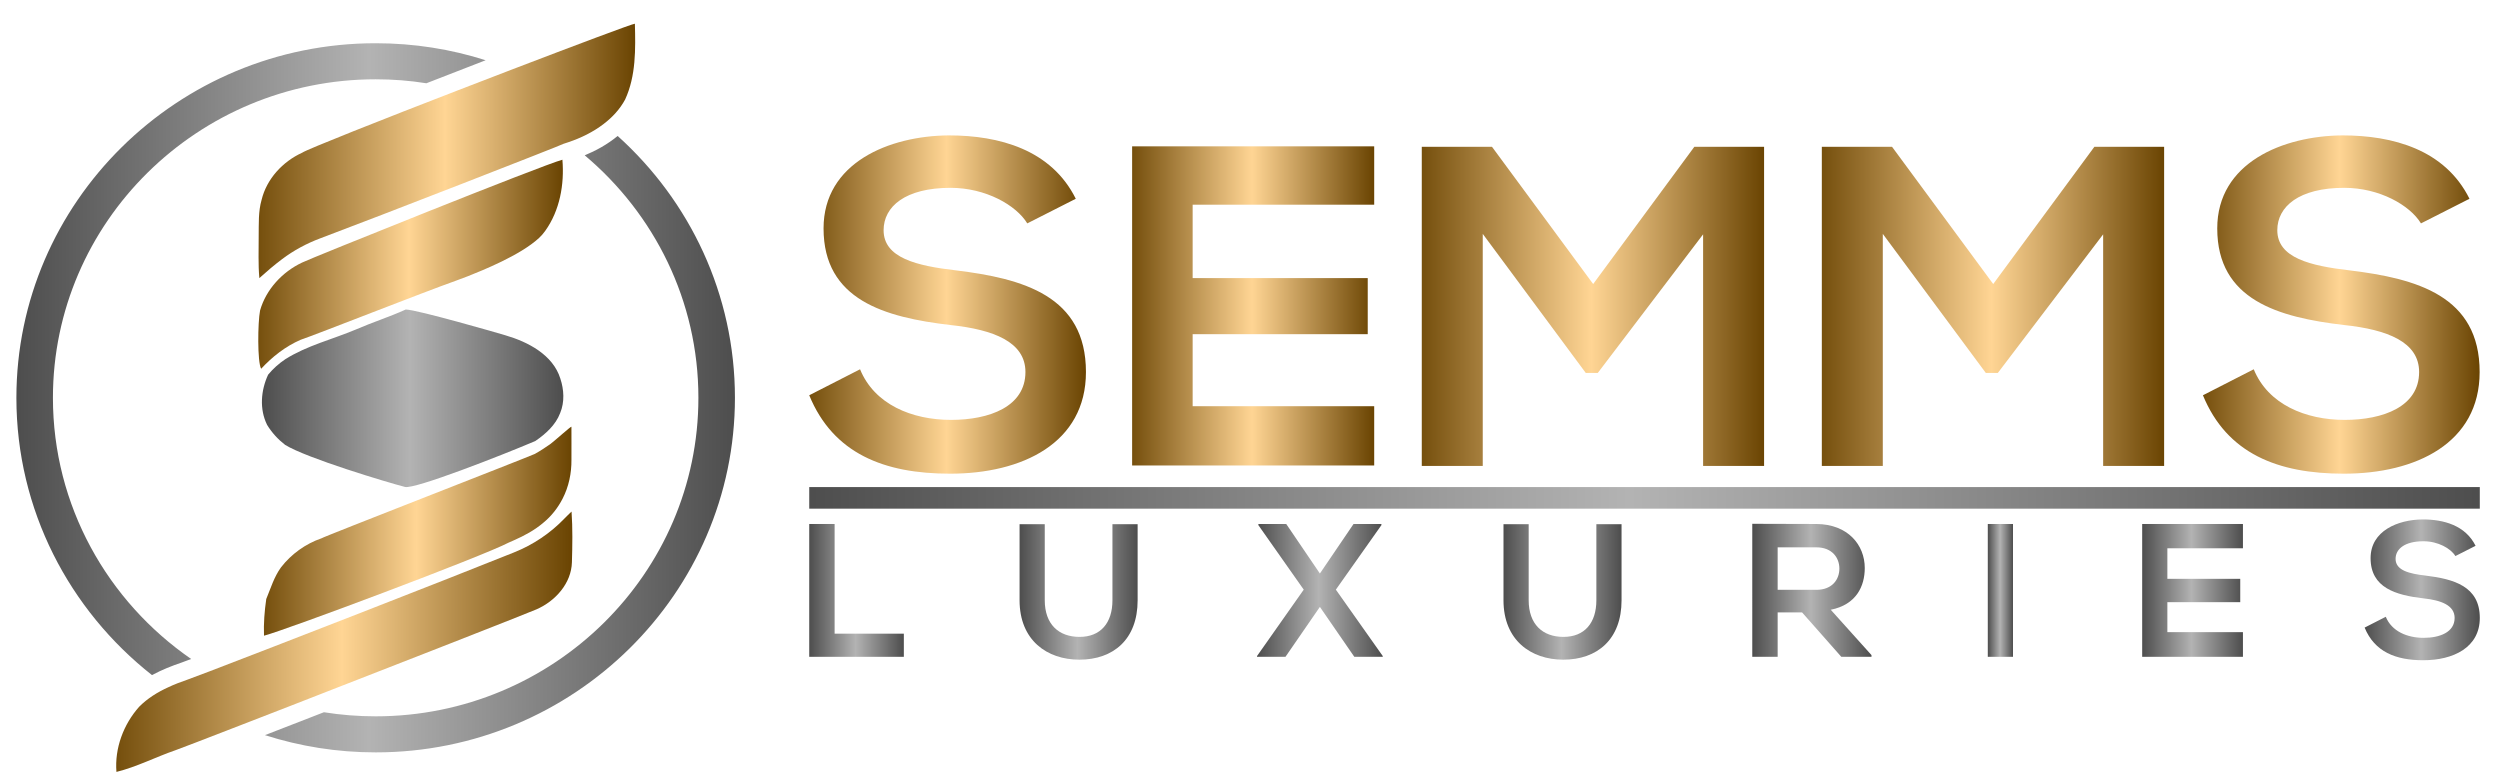
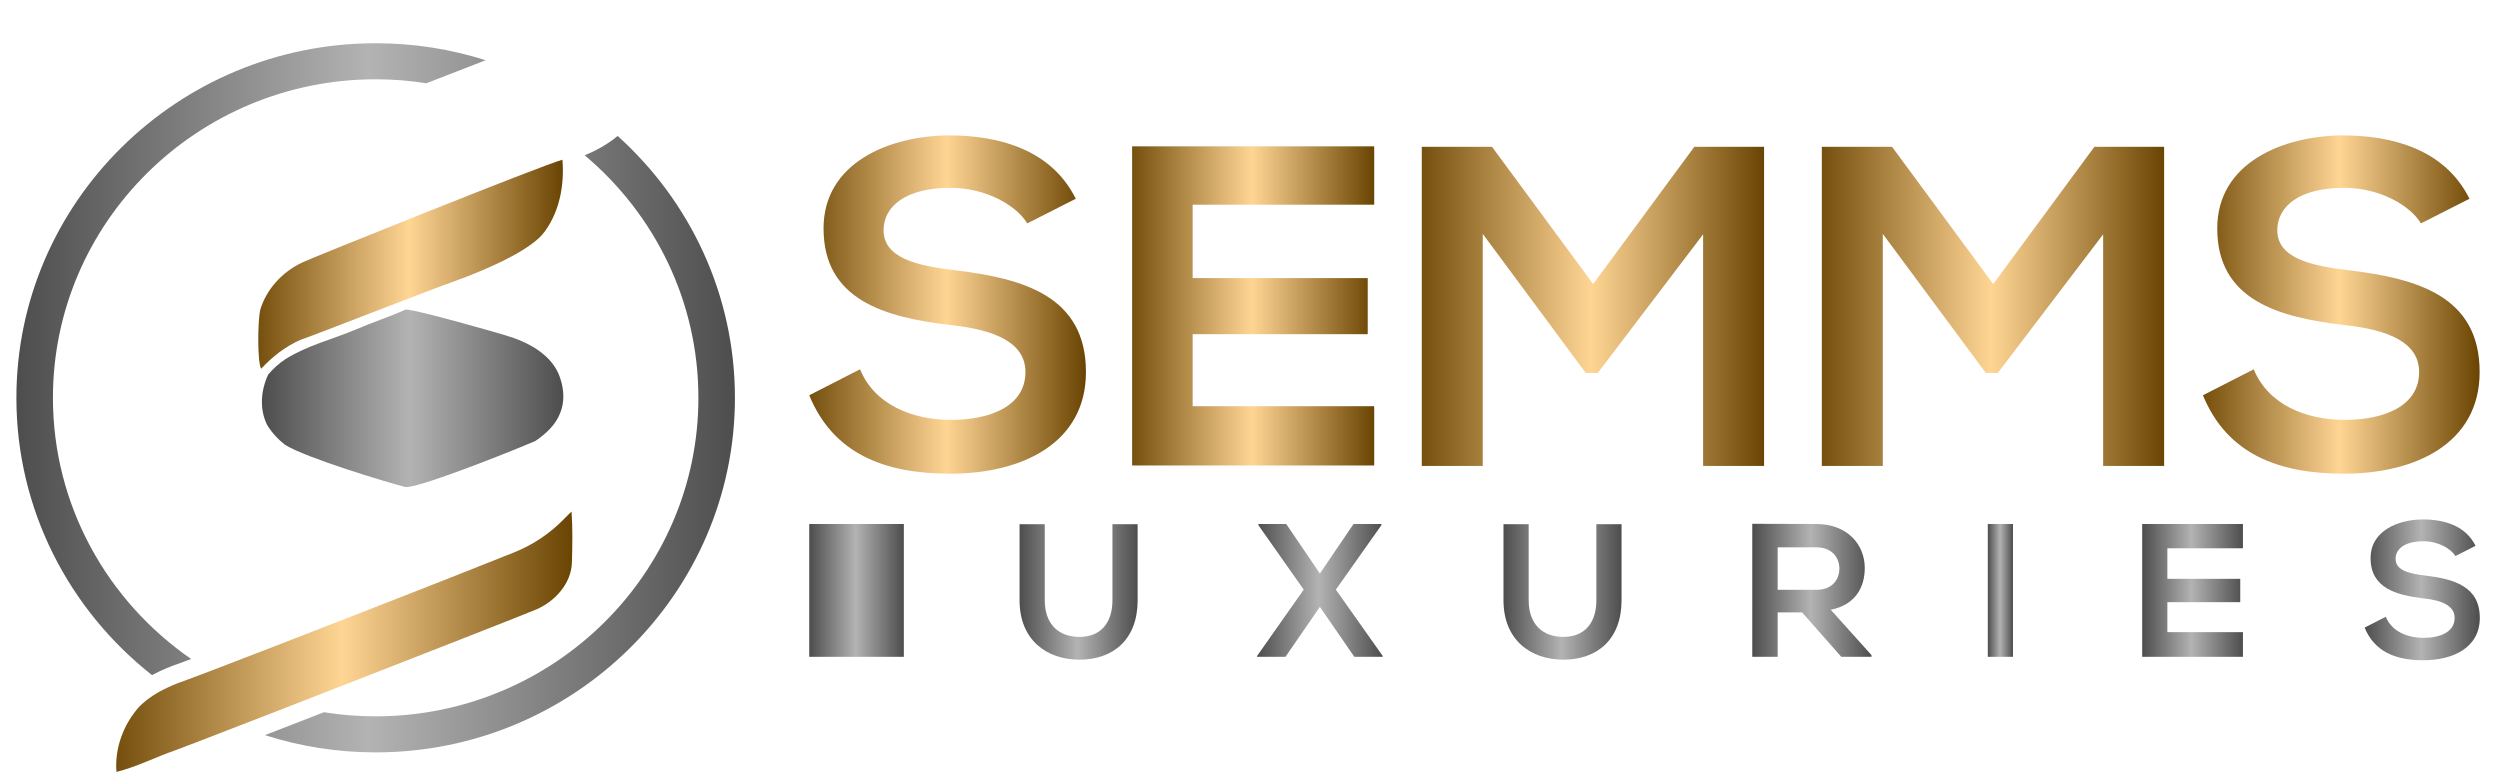
<svg xmlns="http://www.w3.org/2000/svg" xmlns:ns1="http://sodipodi.sourceforge.net/DTD/sodipodi-0.dtd" xmlns:ns2="http://www.inkscape.org/namespaces/inkscape" xmlns:xlink="http://www.w3.org/1999/xlink" version="1.1" id="svg1141" width="240" height="75" viewBox="0 0 240 75" ns1:docname="semmsluxuries.svg" ns2:version="1.1 (c4e8f9e, 2021-05-24)">
  <ns1:namedview id="namedview829" pagecolor="#505050" bordercolor="#eeeeee" borderopacity="1" ns2:pageshadow="0" ns2:pageopacity="0" ns2:pagecheckerboard="0" showgrid="false" height="135px" ns2:zoom="2.9045061" ns2:cx="160.61251" ns2:cy="47.340235" ns2:window-width="1280" ns2:window-height="701" ns2:window-x="0" ns2:window-y="23" ns2:window-maximized="1" ns2:current-layer="svg1141" />
  <defs id="defs1145">
    <linearGradient xlink:href="#linearGradient865" id="linearGradient2312" gradientUnits="userSpaceOnUse" gradientTransform="matrix(950.643,0,0,-950.643,1406.882,1747.377)" x1="0" y1="0" x2="1" y2="0" spreadMethod="pad" />
    <linearGradient x1="0" y1="0" x2="1" y2="0" gradientUnits="userSpaceOnUse" gradientTransform="matrix(950.643,0,0,-950.643,1406.882,1747.377)" spreadMethod="pad" id="linearGradient865">
      <stop style="stop-opacity:1;stop-color:#754f0d" offset="0" id="stop857" />
      <stop style="stop-opacity:1;stop-color:#ffd594" offset="0.495" id="stop859" />
      <stop style="stop-opacity:1;stop-color:#6a4402" offset="1" id="stop861" />
      <stop style="stop-opacity:1;stop-color:#6a4402" offset="1" id="stop863" />
    </linearGradient>
    <linearGradient xlink:href="#linearGradient889" id="linearGradient2314" gradientUnits="userSpaceOnUse" gradientTransform="matrix(819.441,0,0,-819.441,1606.712,1708.817)" x1="0" y1="0" x2="1" y2="0" spreadMethod="pad" />
    <linearGradient x1="0" y1="0" x2="1" y2="0" gradientUnits="userSpaceOnUse" gradientTransform="matrix(819.441,0,0,-819.441,1606.712,1708.817)" spreadMethod="pad" id="linearGradient889">
      <stop style="stop-opacity:1;stop-color:#4d4d4d" offset="0" id="stop881" />
      <stop style="stop-opacity:1;stop-color:#b3b3b3" offset="0.491" id="stop883" />
      <stop style="stop-opacity:1;stop-color:#4d4d4d" offset="1" id="stop885" />
      <stop style="stop-opacity:1;stop-color:#4d4d4d" offset="1" id="stop887" />
    </linearGradient>
    <linearGradient xlink:href="#linearGradient913" id="linearGradient2316" gradientUnits="userSpaceOnUse" gradientTransform="matrix(997.106,0,0,-997.106,1561.768,936.644)" x1="0" y1="0" x2="1" y2="0" spreadMethod="pad" />
    <linearGradient x1="0" y1="0" x2="1" y2="0" gradientUnits="userSpaceOnUse" gradientTransform="matrix(997.106,0,0,-997.106,1561.768,936.644)" spreadMethod="pad" id="linearGradient913">
      <stop style="stop-opacity:1;stop-color:#754f0d" offset="0" id="stop905" />
      <stop style="stop-opacity:1;stop-color:#ffd594" offset="0.495" id="stop907" />
      <stop style="stop-opacity:1;stop-color:#6a4402" offset="1" id="stop909" />
      <stop style="stop-opacity:1;stop-color:#6a4402" offset="1" id="stop911" />
    </linearGradient>
    <linearGradient xlink:href="#linearGradient937" id="linearGradient2318" gradientUnits="userSpaceOnUse" gradientTransform="matrix(790.029,0,0,-790.029,1790.669,974.927)" x1="0" y1="0" x2="1" y2="0" spreadMethod="pad" />
    <linearGradient x1="0" y1="0" x2="1" y2="0" gradientUnits="userSpaceOnUse" gradientTransform="matrix(790.029,0,0,-790.029,1790.669,974.927)" spreadMethod="pad" id="linearGradient937">
      <stop style="stop-opacity:1;stop-color:#4d4d4d" offset="0" id="stop929" />
      <stop style="stop-opacity:1;stop-color:#b3b3b3" offset="0.491" id="stop931" />
      <stop style="stop-opacity:1;stop-color:#4d4d4d" offset="1" id="stop933" />
      <stop style="stop-opacity:1;stop-color:#4d4d4d" offset="1" id="stop935" />
    </linearGradient>
    <linearGradient xlink:href="#linearGradient961" id="linearGradient2320" gradientUnits="userSpaceOnUse" gradientTransform="matrix(353.291,0,0,-353.291,1040.486,1421.863)" x1="0" y1="0" x2="1" y2="0" spreadMethod="pad" />
    <linearGradient x1="0" y1="0" x2="1" y2="0" gradientUnits="userSpaceOnUse" gradientTransform="matrix(353.291,0,0,-353.291,1040.486,1421.863)" spreadMethod="pad" id="linearGradient961">
      <stop style="stop-opacity:1;stop-color:#754f0d" offset="0" id="stop953" />
      <stop style="stop-opacity:1;stop-color:#ffd594" offset="0.495" id="stop955" />
      <stop style="stop-opacity:1;stop-color:#6a4402" offset="1" id="stop957" />
      <stop style="stop-opacity:1;stop-color:#6a4402" offset="1" id="stop959" />
    </linearGradient>
    <linearGradient xlink:href="#linearGradient985" id="linearGradient2322" gradientUnits="userSpaceOnUse" gradientTransform="matrix(316.156,0,0,-316.156,1422.486,1421.616)" x1="0" y1="0" x2="1" y2="0" spreadMethod="pad" />
    <linearGradient x1="0" y1="0" x2="1" y2="0" gradientUnits="userSpaceOnUse" gradientTransform="matrix(316.156,0,0,-316.156,1422.486,1421.616)" spreadMethod="pad" id="linearGradient985">
      <stop style="stop-opacity:1;stop-color:#754f0d" offset="0" id="stop977" />
      <stop style="stop-opacity:1;stop-color:#ffd594" offset="0.495" id="stop979" />
      <stop style="stop-opacity:1;stop-color:#6a4402" offset="1" id="stop981" />
      <stop style="stop-opacity:1;stop-color:#6a4402" offset="1" id="stop983" />
    </linearGradient>
    <linearGradient xlink:href="#linearGradient1009" id="linearGradient2324" gradientUnits="userSpaceOnUse" gradientTransform="matrix(384.646,0,0,-384.646,1767.225,1421.363)" x1="0" y1="0" x2="1" y2="0" spreadMethod="pad" />
    <linearGradient x1="0" y1="0" x2="1" y2="0" gradientUnits="userSpaceOnUse" gradientTransform="matrix(384.646,0,0,-384.646,1767.225,1421.363)" spreadMethod="pad" id="linearGradient1009">
      <stop style="stop-opacity:1;stop-color:#754f0d" offset="0" id="stop1001" />
      <stop style="stop-opacity:1;stop-color:#ffd594" offset="0.495" id="stop1003" />
      <stop style="stop-opacity:1;stop-color:#6a4402" offset="1" id="stop1005" />
      <stop style="stop-opacity:1;stop-color:#6a4402" offset="1" id="stop1007" />
    </linearGradient>
    <linearGradient xlink:href="#linearGradient1033" id="linearGradient2326" gradientUnits="userSpaceOnUse" gradientTransform="matrix(384.646,0,0,-384.646,2180.448,1421.082)" x1="0" y1="0" x2="1" y2="0" spreadMethod="pad" />
    <linearGradient x1="0" y1="0" x2="1" y2="0" gradientUnits="userSpaceOnUse" gradientTransform="matrix(384.646,0,0,-384.646,2180.448,1421.082)" spreadMethod="pad" id="linearGradient1033">
      <stop style="stop-opacity:1;stop-color:#754f0d" offset="0" id="stop1025" />
      <stop style="stop-opacity:1;stop-color:#ffd594" offset="0.495" id="stop1027" />
      <stop style="stop-opacity:1;stop-color:#6a4402" offset="1" id="stop1029" />
      <stop style="stop-opacity:1;stop-color:#6a4402" offset="1" id="stop1031" />
    </linearGradient>
    <linearGradient xlink:href="#linearGradient1057" id="linearGradient2328" gradientUnits="userSpaceOnUse" gradientTransform="matrix(353.291,0,0,-353.291,2593.802,1420.813)" x1="0" y1="0" x2="1" y2="0" spreadMethod="pad" />
    <linearGradient x1="0" y1="0" x2="1" y2="0" gradientUnits="userSpaceOnUse" gradientTransform="matrix(353.291,0,0,-353.291,2593.802,1420.813)" spreadMethod="pad" id="linearGradient1057">
      <stop style="stop-opacity:1;stop-color:#754f0d" offset="0" id="stop1049" />
      <stop style="stop-opacity:1;stop-color:#ffd594" offset="0.495" id="stop1051" />
      <stop style="stop-opacity:1;stop-color:#6a4402" offset="1" id="stop1053" />
      <stop style="stop-opacity:1;stop-color:#6a4402" offset="1" id="stop1055" />
    </linearGradient>
    <linearGradient xlink:href="#linearGradient1249" id="linearGradient999" x1="1412.749" y1="-1286.043" x2="1503.397" y2="-1286.043" gradientUnits="userSpaceOnUse" />
    <linearGradient x1="0" y1="0" x2="1" y2="0" gradientUnits="userSpaceOnUse" gradientTransform="matrix(136.731,0,0,-136.731,2340.9,1176.166)" spreadMethod="pad" id="linearGradient1249">
      <stop style="stop-opacity:1;stop-color:#4d4d4d" offset="0" id="stop1241" />
      <stop style="stop-opacity:1;stop-color:#b3b3b3" offset="0.491" id="stop1243" />
      <stop style="stop-opacity:1;stop-color:#4d4d4d" offset="1" id="stop1245" />
      <stop style="stop-opacity:1;stop-color:#4d4d4d" offset="1" id="stop1247" />
    </linearGradient>
    <linearGradient xlink:href="#linearGradient1225" id="linearGradient2842" gradientUnits="userSpaceOnUse" x1="1520.842" y1="-1286.043" x2="1640.68" y2="-1286.043" />
    <linearGradient x1="0" y1="0" x2="1" y2="0" gradientUnits="userSpaceOnUse" gradientTransform="matrix(28.989,0,0,-28.989,2275.678,1176.166)" spreadMethod="pad" id="linearGradient1225">
      <stop style="stop-opacity:1;stop-color:#4d4d4d" offset="0" id="stop1217" />
      <stop style="stop-opacity:1;stop-color:#b3b3b3" offset="0.491" id="stop1219" />
      <stop style="stop-opacity:1;stop-color:#4d4d4d" offset="1" id="stop1221" />
      <stop style="stop-opacity:1;stop-color:#4d4d4d" offset="1" id="stop1223" />
    </linearGradient>
    <linearGradient xlink:href="#linearGradient1201" id="linearGradient1024" x1="1657.669" y1="-1286.043" x2="1803.618" y2="-1286.043" gradientUnits="userSpaceOnUse" />
    <linearGradient x1="0" y1="0" x2="1" y2="0" gradientUnits="userSpaceOnUse" gradientTransform="matrix(141.076,0,0,-141.076,2100.058,1176.166)" spreadMethod="pad" id="linearGradient1201">
      <stop style="stop-opacity:1;stop-color:#4d4d4d" offset="0" id="stop1193" />
      <stop style="stop-opacity:1;stop-color:#b3b3b3" offset="0.491" id="stop1195" />
      <stop style="stop-opacity:1;stop-color:#4d4d4d" offset="1" id="stop1197" />
      <stop style="stop-opacity:1;stop-color:#4d4d4d" offset="1" id="stop1199" />
    </linearGradient>
    <linearGradient xlink:href="#linearGradient1201" id="linearGradient1026" x1="1815.932" y1="-1286.043" x2="1935.77" y2="-1286.043" gradientUnits="userSpaceOnUse" />
    <linearGradient xlink:href="#linearGradient1201" id="linearGradient1028" x1="1961.425" y1="-1286.043" x2="2074.079" y2="-1286.043" gradientUnits="userSpaceOnUse" />
    <linearGradient xlink:href="#linearGradient1273" id="linearGradient1040" x1="2088.674" y1="-1286.043" x2="2119.118" y2="-1286.043" gradientUnits="userSpaceOnUse" />
    <linearGradient x1="0" y1="0" x2="1" y2="0" gradientUnits="userSpaceOnUse" gradientTransform="matrix(148.324,0,0,-148.324,2513.864,1176.166)" spreadMethod="pad" id="linearGradient1273">
      <stop style="stop-opacity:1;stop-color:#4d4d4d" offset="0" id="stop1265" />
      <stop style="stop-opacity:1;stop-color:#b3b3b3" offset="0.491" id="stop1267" />
      <stop style="stop-opacity:1;stop-color:#4d4d4d" offset="1" id="stop1269" />
      <stop style="stop-opacity:1;stop-color:#4d4d4d" offset="1" id="stop1271" />
    </linearGradient>
    <linearGradient xlink:href="#linearGradient1201" id="linearGradient1030" x1="2141.124" y1="-1286.043" x2="2239.298" y2="-1286.043" gradientUnits="userSpaceOnUse" />
    <linearGradient xlink:href="#linearGradient1201" id="linearGradient1032" x1="2257.453" y1="-1286.043" x2="2355.17" y2="-1286.043" gradientUnits="userSpaceOnUse" />
    <linearGradient xlink:href="#linearGradient1249" id="linearGradient2956" x1="0.007" y1="256" x2="511.992" y2="256" gradientUnits="userSpaceOnUse" />
    <linearGradient xlink:href="#linearGradient1201" id="linearGradient2964" x1="0.007" y1="256" x2="511.992" y2="256" gradientUnits="userSpaceOnUse" />
    <linearGradient xlink:href="#linearGradient1249" id="linearGradient1080" gradientUnits="userSpaceOnUse" x1="0.007" y1="256" x2="511.992" y2="256" />
    <linearGradient xlink:href="#linearGradient1249" id="linearGradient1082" gradientUnits="userSpaceOnUse" x1="0.007" y1="256" x2="511.992" y2="256" />
    <linearGradient xlink:href="#linearGradient1249" id="linearGradient1084" gradientUnits="userSpaceOnUse" x1="0.007" y1="256" x2="511.992" y2="256" />
    <linearGradient xlink:href="#linearGradient1249" id="linearGradient1086" gradientUnits="userSpaceOnUse" x1="0.007" y1="256" x2="511.992" y2="256" />
    <linearGradient xlink:href="#linearGradient1249" id="linearGradient1088" gradientUnits="userSpaceOnUse" x1="0.007" y1="256" x2="511.992" y2="256" />
    <linearGradient xlink:href="#linearGradient1249" id="linearGradient1090" gradientUnits="userSpaceOnUse" x1="0.007" y1="256" x2="511.992" y2="256" />
    <linearGradient xlink:href="#linearGradient1201" id="linearGradient1092" gradientUnits="userSpaceOnUse" x1="0.007" y1="256" x2="511.992" y2="256" />
    <linearGradient xlink:href="#linearGradient1201" id="linearGradient1094" gradientUnits="userSpaceOnUse" x1="0.007" y1="256" x2="511.992" y2="256" />
    <linearGradient xlink:href="#linearGradient1201" id="linearGradient1096" gradientUnits="userSpaceOnUse" x1="0.007" y1="256" x2="511.992" y2="256" />
    <linearGradient xlink:href="#linearGradient1201" id="linearGradient1098" gradientUnits="userSpaceOnUse" x1="0.007" y1="256" x2="511.992" y2="256" />
    <linearGradient xlink:href="#linearGradient1201" id="linearGradient1100" gradientUnits="userSpaceOnUse" x1="0.007" y1="256" x2="511.992" y2="256" />
    <linearGradient xlink:href="#linearGradient1201" id="linearGradient1102" gradientUnits="userSpaceOnUse" x1="0.007" y1="256" x2="511.992" y2="256" />
    <linearGradient x1="0" y1="0" x2="1" y2="0" gradientUnits="userSpaceOnUse" gradientTransform="matrix(236.309,0,0,-236.309,702.699,1046.855)" spreadMethod="pad" id="linearGradient39">
      <stop style="stop-opacity:1;stop-color:#754f0d" offset="0" id="stop31" />
      <stop style="stop-opacity:1;stop-color:#ffd594" offset="0.495" id="stop33" />
      <stop style="stop-opacity:1;stop-color:#6a4402" offset="1" id="stop35" />
      <stop style="stop-opacity:1;stop-color:#6a4402" offset="1" id="stop37" />
    </linearGradient>
    <linearGradient x1="0" y1="0" x2="1" y2="0" gradientUnits="userSpaceOnUse" gradientTransform="matrix(191.114,0,0,-191.114,702.519,974.8)" spreadMethod="pad" id="linearGradient63">
      <stop style="stop-opacity:1;stop-color:#754f0d" offset="0" id="stop55" />
      <stop style="stop-opacity:1;stop-color:#ffd594" offset="0.495" id="stop57" />
      <stop style="stop-opacity:1;stop-color:#6a4402" offset="1" id="stop59" />
      <stop style="stop-opacity:1;stop-color:#6a4402" offset="1" id="stop61" />
    </linearGradient>
    <linearGradient x1="0" y1="0" x2="1" y2="0" gradientUnits="userSpaceOnUse" gradientTransform="matrix(189.124,0,0,-189.124,704.805,889.561)" spreadMethod="pad" id="linearGradient87">
      <stop style="stop-opacity:1;stop-color:#4d4d4d" offset="0" id="stop79" />
      <stop style="stop-opacity:1;stop-color:#b3b3b3" offset="0.491" id="stop81" />
      <stop style="stop-opacity:1;stop-color:#4d4d4d" offset="1" id="stop83" />
      <stop style="stop-opacity:1;stop-color:#4d4d4d" offset="1" id="stop85" />
    </linearGradient>
    <linearGradient x1="0" y1="0" x2="1" y2="0" gradientUnits="userSpaceOnUse" gradientTransform="matrix(193.013,0,0,-193.013,706.038,805.092)" spreadMethod="pad" id="linearGradient111">
      <stop style="stop-opacity:1;stop-color:#754f0d" offset="0" id="stop103" />
      <stop style="stop-opacity:1;stop-color:#ffd594" offset="0.495" id="stop105" />
      <stop style="stop-opacity:1;stop-color:#6a4402" offset="1" id="stop107" />
      <stop style="stop-opacity:1;stop-color:#6a4402" offset="1" id="stop109" />
    </linearGradient>
    <linearGradient x1="0" y1="0" x2="1" y2="0" gradientUnits="userSpaceOnUse" gradientTransform="matrix(286.222,0,0,-286.222,613.365,734.795)" spreadMethod="pad" id="linearGradient135">
      <stop style="stop-opacity:1;stop-color:#754f0d" offset="0" id="stop127" />
      <stop style="stop-opacity:1;stop-color:#ffd594" offset="0.495" id="stop129" />
      <stop style="stop-opacity:1;stop-color:#6a4402" offset="1" id="stop131" />
      <stop style="stop-opacity:1;stop-color:#6a4402" offset="1" id="stop133" />
    </linearGradient>
    <linearGradient x1="0" y1="0" x2="1" y2="0" gradientUnits="userSpaceOnUse" gradientTransform="matrix(450.849,0,0,-450.849,550.748,889.879)" spreadMethod="pad" id="linearGradient159">
      <stop style="stop-opacity:1;stop-color:#4d4d4d" offset="0" id="stop151" />
      <stop style="stop-opacity:1;stop-color:#b3b3b3" offset="0.491" id="stop153" />
      <stop style="stop-opacity:1;stop-color:#4d4d4d" offset="1" id="stop155" />
      <stop style="stop-opacity:1;stop-color:#4d4d4d" offset="1" id="stop157" />
    </linearGradient>
    <linearGradient x1="0" y1="0" x2="1" y2="0" gradientUnits="userSpaceOnUse" gradientTransform="matrix(173.621,0,0,-173.621,1048.22,949.179)" spreadMethod="pad" id="linearGradient183">
      <stop style="stop-opacity:1;stop-color:#754f0d" offset="0" id="stop175" />
      <stop style="stop-opacity:1;stop-color:#ffd594" offset="0.495" id="stop177" />
      <stop style="stop-opacity:1;stop-color:#6a4402" offset="1" id="stop179" />
      <stop style="stop-opacity:1;stop-color:#6a4402" offset="1" id="stop181" />
    </linearGradient>
    <linearGradient x1="0" y1="0" x2="1" y2="0" gradientUnits="userSpaceOnUse" gradientTransform="matrix(151.882,0,0,-151.882,1250.824,948.31)" spreadMethod="pad" id="linearGradient207">
      <stop style="stop-opacity:1;stop-color:#754f0d" offset="0" id="stop199" />
      <stop style="stop-opacity:1;stop-color:#ffd594" offset="0.495" id="stop201" />
      <stop style="stop-opacity:1;stop-color:#6a4402" offset="1" id="stop203" />
      <stop style="stop-opacity:1;stop-color:#6a4402" offset="1" id="stop205" />
    </linearGradient>
    <linearGradient x1="0" y1="0" x2="1" y2="0" gradientUnits="userSpaceOnUse" gradientTransform="matrix(214.78,0,0,-214.78,1432.559,948.02)" spreadMethod="pad" id="linearGradient231">
      <stop style="stop-opacity:1;stop-color:#754f0d" offset="0" id="stop223" />
      <stop style="stop-opacity:1;stop-color:#ffd594" offset="0.495" id="stop225" />
      <stop style="stop-opacity:1;stop-color:#6a4402" offset="1" id="stop227" />
      <stop style="stop-opacity:1;stop-color:#6a4402" offset="1" id="stop229" />
    </linearGradient>
    <linearGradient x1="0" y1="0" x2="1" y2="0" gradientUnits="userSpaceOnUse" gradientTransform="matrix(214.779,0,0,-214.779,1683.568,948.02)" spreadMethod="pad" id="linearGradient255">
      <stop style="stop-opacity:1;stop-color:#754f0d" offset="0" id="stop247" />
      <stop style="stop-opacity:1;stop-color:#ffd594" offset="0.495" id="stop249" />
      <stop style="stop-opacity:1;stop-color:#6a4402" offset="1" id="stop251" />
      <stop style="stop-opacity:1;stop-color:#6a4402" offset="1" id="stop253" />
    </linearGradient>
    <linearGradient x1="0" y1="0" x2="1" y2="0" gradientUnits="userSpaceOnUse" gradientTransform="matrix(173.621,0,0,-173.621,1922.694,949.179)" spreadMethod="pad" id="linearGradient279">
      <stop style="stop-opacity:1;stop-color:#754f0d" offset="0" id="stop271" />
      <stop style="stop-opacity:1;stop-color:#ffd594" offset="0.495" id="stop273" />
      <stop style="stop-opacity:1;stop-color:#6a4402" offset="1" id="stop275" />
      <stop style="stop-opacity:1;stop-color:#6a4402" offset="1" id="stop277" />
    </linearGradient>
    <linearGradient x1="0" y1="0" x2="1" y2="0" gradientUnits="userSpaceOnUse" gradientTransform="matrix(59.353,0,0,-59.353,1048.22,767.439)" spreadMethod="pad" id="linearGradient303">
      <stop style="stop-opacity:1;stop-color:#4d4d4d" offset="0" id="stop295" />
      <stop style="stop-opacity:1;stop-color:#b3b3b3" offset="0.491" id="stop297" />
      <stop style="stop-opacity:1;stop-color:#4d4d4d" offset="1" id="stop299" />
      <stop style="stop-opacity:1;stop-color:#4d4d4d" offset="1" id="stop301" />
    </linearGradient>
    <linearGradient x1="0" y1="0" x2="1" y2="0" gradientUnits="userSpaceOnUse" gradientTransform="matrix(74.071,0,0,-74.071,1180.196,766.474)" spreadMethod="pad" id="linearGradient327">
      <stop style="stop-opacity:1;stop-color:#4d4d4d" offset="0" id="stop319" />
      <stop style="stop-opacity:1;stop-color:#b3b3b3" offset="0.491" id="stop321" />
      <stop style="stop-opacity:1;stop-color:#4d4d4d" offset="1" id="stop323" />
      <stop style="stop-opacity:1;stop-color:#4d4d4d" offset="1" id="stop325" />
    </linearGradient>
    <linearGradient x1="0" y1="0" x2="1" y2="0" gradientUnits="userSpaceOnUse" gradientTransform="matrix(78.896,0,0,-78.896,1329.181,767.439)" spreadMethod="pad" id="linearGradient351">
      <stop style="stop-opacity:1;stop-color:#4d4d4d" offset="0" id="stop343" />
      <stop style="stop-opacity:1;stop-color:#b3b3b3" offset="0.491" id="stop345" />
      <stop style="stop-opacity:1;stop-color:#4d4d4d" offset="1" id="stop347" />
      <stop style="stop-opacity:1;stop-color:#4d4d4d" offset="1" id="stop349" />
    </linearGradient>
    <linearGradient x1="0" y1="0" x2="1" y2="0" gradientUnits="userSpaceOnUse" gradientTransform="matrix(74.071,0,0,-74.071,1483.834,766.474)" spreadMethod="pad" id="linearGradient375">
      <stop style="stop-opacity:1;stop-color:#4d4d4d" offset="0" id="stop367" />
      <stop style="stop-opacity:1;stop-color:#b3b3b3" offset="0.491" id="stop369" />
      <stop style="stop-opacity:1;stop-color:#4d4d4d" offset="1" id="stop371" />
      <stop style="stop-opacity:1;stop-color:#4d4d4d" offset="1" id="stop373" />
    </linearGradient>
    <linearGradient x1="0" y1="0" x2="1" y2="0" gradientUnits="userSpaceOnUse" gradientTransform="matrix(74.795,0,0,-74.795,1639.935,767.499)" spreadMethod="pad" id="linearGradient399">
      <stop style="stop-opacity:1;stop-color:#4d4d4d" offset="0" id="stop391" />
      <stop style="stop-opacity:1;stop-color:#b3b3b3" offset="0.491" id="stop393" />
      <stop style="stop-opacity:1;stop-color:#4d4d4d" offset="1" id="stop395" />
      <stop style="stop-opacity:1;stop-color:#4d4d4d" offset="1" id="stop397" />
    </linearGradient>
    <linearGradient x1="0" y1="0" x2="1" y2="0" gradientUnits="userSpaceOnUse" gradientTransform="matrix(15.803,0,0,-15.803,1787.712,767.439)" spreadMethod="pad" id="linearGradient423">
      <stop style="stop-opacity:1;stop-color:#4d4d4d" offset="0" id="stop415" />
      <stop style="stop-opacity:1;stop-color:#b3b3b3" offset="0.491" id="stop417" />
      <stop style="stop-opacity:1;stop-color:#4d4d4d" offset="1" id="stop419" />
      <stop style="stop-opacity:1;stop-color:#4d4d4d" offset="1" id="stop421" />
    </linearGradient>
    <linearGradient x1="0" y1="0" x2="1" y2="0" gradientUnits="userSpaceOnUse" gradientTransform="matrix(63.214,0,0,-63.214,1884.581,767.439)" spreadMethod="pad" id="linearGradient447">
      <stop style="stop-opacity:1;stop-color:#4d4d4d" offset="0" id="stop439" />
      <stop style="stop-opacity:1;stop-color:#b3b3b3" offset="0.491" id="stop441" />
      <stop style="stop-opacity:1;stop-color:#4d4d4d" offset="1" id="stop443" />
      <stop style="stop-opacity:1;stop-color:#4d4d4d" offset="1" id="stop445" />
    </linearGradient>
    <linearGradient x1="0" y1="0" x2="1" y2="0" gradientUnits="userSpaceOnUse" gradientTransform="matrix(72.262,0,0,-72.262,2024.156,767.801)" spreadMethod="pad" id="linearGradient471">
      <stop style="stop-opacity:1;stop-color:#4d4d4d" offset="0" id="stop463" />
      <stop style="stop-opacity:1;stop-color:#b3b3b3" offset="0.491" id="stop465" />
      <stop style="stop-opacity:1;stop-color:#4d4d4d" offset="1" id="stop467" />
      <stop style="stop-opacity:1;stop-color:#4d4d4d" offset="1" id="stop469" />
    </linearGradient>
    <linearGradient x1="0" y1="0" x2="1" y2="0" gradientUnits="userSpaceOnUse" gradientTransform="matrix(1048.197,0,0,-1048.197,1048.22,826.275)" spreadMethod="pad" id="linearGradient495">
      <stop style="stop-opacity:1;stop-color:#4d4d4d" offset="0" id="stop487" />
      <stop style="stop-opacity:1;stop-color:#b3b3b3" offset="0.491" id="stop489" />
      <stop style="stop-opacity:1;stop-color:#4d4d4d" offset="1" id="stop491" />
      <stop style="stop-opacity:1;stop-color:#4d4d4d" offset="1" id="stop493" />
    </linearGradient>
    <linearGradient x1="0" y1="0" x2="1" y2="0" gradientUnits="userSpaceOnUse" gradientTransform="matrix(236.309,0,0,-236.309,702.699,1046.855)" spreadMethod="pad" id="linearGradient39-8">
      <stop style="stop-opacity:1;stop-color:#754f0d" offset="0" id="stop31-0" />
      <stop style="stop-opacity:1;stop-color:#ffd594" offset="0.495" id="stop33-2" />
      <stop style="stop-opacity:1;stop-color:#6a4402" offset="1" id="stop35-4" />
      <stop style="stop-opacity:1;stop-color:#6a4402" offset="1" id="stop37-8" />
    </linearGradient>
    <linearGradient x1="0" y1="0" x2="1" y2="0" gradientUnits="userSpaceOnUse" gradientTransform="matrix(191.114,0,0,-191.114,702.519,974.8)" spreadMethod="pad" id="linearGradient63-3">
      <stop style="stop-opacity:1;stop-color:#754f0d" offset="0" id="stop55-9" />
      <stop style="stop-opacity:1;stop-color:#ffd594" offset="0.495" id="stop57-0" />
      <stop style="stop-opacity:1;stop-color:#6a4402" offset="1" id="stop59-5" />
      <stop style="stop-opacity:1;stop-color:#6a4402" offset="1" id="stop61-2" />
    </linearGradient>
    <linearGradient x1="0" y1="0" x2="1" y2="0" gradientUnits="userSpaceOnUse" gradientTransform="matrix(189.124,0,0,-189.124,704.805,889.561)" spreadMethod="pad" id="linearGradient87-2">
      <stop style="stop-opacity:1;stop-color:#4d4d4d" offset="0" id="stop79-7" />
      <stop style="stop-opacity:1;stop-color:#b3b3b3" offset="0.491" id="stop81-3" />
      <stop style="stop-opacity:1;stop-color:#4d4d4d" offset="1" id="stop83-7" />
      <stop style="stop-opacity:1;stop-color:#4d4d4d" offset="1" id="stop85-9" />
    </linearGradient>
    <linearGradient x1="0" y1="0" x2="1" y2="0" gradientUnits="userSpaceOnUse" gradientTransform="matrix(193.013,0,0,-193.013,706.038,805.092)" spreadMethod="pad" id="linearGradient111-0">
      <stop style="stop-opacity:1;stop-color:#754f0d" offset="0" id="stop103-2" />
      <stop style="stop-opacity:1;stop-color:#ffd594" offset="0.495" id="stop105-3" />
      <stop style="stop-opacity:1;stop-color:#6a4402" offset="1" id="stop107-9" />
      <stop style="stop-opacity:1;stop-color:#6a4402" offset="1" id="stop109-9" />
    </linearGradient>
    <linearGradient x1="0" y1="0" x2="1" y2="0" gradientUnits="userSpaceOnUse" gradientTransform="matrix(286.222,0,0,-286.222,613.365,734.795)" spreadMethod="pad" id="linearGradient135-7">
      <stop style="stop-opacity:1;stop-color:#754f0d" offset="0" id="stop127-0" />
      <stop style="stop-opacity:1;stop-color:#ffd594" offset="0.495" id="stop129-3" />
      <stop style="stop-opacity:1;stop-color:#6a4402" offset="1" id="stop131-9" />
      <stop style="stop-opacity:1;stop-color:#6a4402" offset="1" id="stop133-8" />
    </linearGradient>
    <linearGradient x1="0" y1="0" x2="1" y2="0" gradientUnits="userSpaceOnUse" gradientTransform="matrix(450.849,0,0,-450.849,550.748,889.879)" spreadMethod="pad" id="linearGradient159-6">
      <stop style="stop-opacity:1;stop-color:#4d4d4d" offset="0" id="stop151-5" />
      <stop style="stop-opacity:1;stop-color:#b3b3b3" offset="0.491" id="stop153-7" />
      <stop style="stop-opacity:1;stop-color:#4d4d4d" offset="1" id="stop155-6" />
      <stop style="stop-opacity:1;stop-color:#4d4d4d" offset="1" id="stop157-2" />
    </linearGradient>
    <linearGradient x1="0" y1="0" x2="1" y2="0" gradientUnits="userSpaceOnUse" gradientTransform="matrix(173.621,0,0,-173.621,1048.22,949.179)" spreadMethod="pad" id="linearGradient183-7">
      <stop style="stop-opacity:1;stop-color:#754f0d" offset="0" id="stop175-0" />
      <stop style="stop-opacity:1;stop-color:#ffd594" offset="0.495" id="stop177-3" />
      <stop style="stop-opacity:1;stop-color:#6a4402" offset="1" id="stop179-9" />
      <stop style="stop-opacity:1;stop-color:#6a4402" offset="1" id="stop181-9" />
    </linearGradient>
    <linearGradient x1="0" y1="0" x2="1" y2="0" gradientUnits="userSpaceOnUse" gradientTransform="matrix(151.882,0,0,-151.882,1250.824,948.31)" spreadMethod="pad" id="linearGradient207-9">
      <stop style="stop-opacity:1;stop-color:#754f0d" offset="0" id="stop199-1" />
      <stop style="stop-opacity:1;stop-color:#ffd594" offset="0.495" id="stop201-7" />
      <stop style="stop-opacity:1;stop-color:#6a4402" offset="1" id="stop203-2" />
      <stop style="stop-opacity:1;stop-color:#6a4402" offset="1" id="stop205-3" />
    </linearGradient>
    <linearGradient x1="0" y1="0" x2="1" y2="0" gradientUnits="userSpaceOnUse" gradientTransform="matrix(214.78,0,0,-214.78,1432.559,948.02)" spreadMethod="pad" id="linearGradient231-6">
      <stop style="stop-opacity:1;stop-color:#754f0d" offset="0" id="stop223-5" />
      <stop style="stop-opacity:1;stop-color:#ffd594" offset="0.495" id="stop225-5" />
      <stop style="stop-opacity:1;stop-color:#6a4402" offset="1" id="stop227-8" />
      <stop style="stop-opacity:1;stop-color:#6a4402" offset="1" id="stop229-1" />
    </linearGradient>
    <linearGradient x1="0" y1="0" x2="1" y2="0" gradientUnits="userSpaceOnUse" gradientTransform="matrix(214.779,0,0,-214.779,1683.568,948.02)" spreadMethod="pad" id="linearGradient255-4">
      <stop style="stop-opacity:1;stop-color:#754f0d" offset="0" id="stop247-7" />
      <stop style="stop-opacity:1;stop-color:#ffd594" offset="0.495" id="stop249-1" />
      <stop style="stop-opacity:1;stop-color:#6a4402" offset="1" id="stop251-3" />
      <stop style="stop-opacity:1;stop-color:#6a4402" offset="1" id="stop253-8" />
    </linearGradient>
    <linearGradient x1="0" y1="0" x2="1" y2="0" gradientUnits="userSpaceOnUse" gradientTransform="matrix(173.621,0,0,-173.621,1922.694,949.179)" spreadMethod="pad" id="linearGradient279-4">
      <stop style="stop-opacity:1;stop-color:#754f0d" offset="0" id="stop271-8" />
      <stop style="stop-opacity:1;stop-color:#ffd594" offset="0.495" id="stop273-0" />
      <stop style="stop-opacity:1;stop-color:#6a4402" offset="1" id="stop275-4" />
      <stop style="stop-opacity:1;stop-color:#6a4402" offset="1" id="stop277-6" />
    </linearGradient>
    <linearGradient x1="0" y1="0" x2="1" y2="0" gradientUnits="userSpaceOnUse" gradientTransform="matrix(59.353,0,0,-59.353,1048.22,767.439)" spreadMethod="pad" id="linearGradient303-0">
      <stop style="stop-opacity:1;stop-color:#4d4d4d" offset="0" id="stop295-3" />
      <stop style="stop-opacity:1;stop-color:#b3b3b3" offset="0.491" id="stop297-2" />
      <stop style="stop-opacity:1;stop-color:#4d4d4d" offset="1" id="stop299-6" />
      <stop style="stop-opacity:1;stop-color:#4d4d4d" offset="1" id="stop301-9" />
    </linearGradient>
    <linearGradient x1="0" y1="0" x2="1" y2="0" gradientUnits="userSpaceOnUse" gradientTransform="matrix(74.071,0,0,-74.071,1180.196,766.474)" spreadMethod="pad" id="linearGradient327-4">
      <stop style="stop-opacity:1;stop-color:#4d4d4d" offset="0" id="stop319-1" />
      <stop style="stop-opacity:1;stop-color:#b3b3b3" offset="0.491" id="stop321-3" />
      <stop style="stop-opacity:1;stop-color:#4d4d4d" offset="1" id="stop323-7" />
      <stop style="stop-opacity:1;stop-color:#4d4d4d" offset="1" id="stop325-8" />
    </linearGradient>
    <linearGradient x1="0" y1="0" x2="1" y2="0" gradientUnits="userSpaceOnUse" gradientTransform="matrix(78.896,0,0,-78.896,1329.181,767.439)" spreadMethod="pad" id="linearGradient351-8">
      <stop style="stop-opacity:1;stop-color:#4d4d4d" offset="0" id="stop343-3" />
      <stop style="stop-opacity:1;stop-color:#b3b3b3" offset="0.491" id="stop345-8" />
      <stop style="stop-opacity:1;stop-color:#4d4d4d" offset="1" id="stop347-1" />
      <stop style="stop-opacity:1;stop-color:#4d4d4d" offset="1" id="stop349-5" />
    </linearGradient>
    <linearGradient x1="0" y1="0" x2="1" y2="0" gradientUnits="userSpaceOnUse" gradientTransform="matrix(74.071,0,0,-74.071,1483.834,766.474)" spreadMethod="pad" id="linearGradient375-3">
      <stop style="stop-opacity:1;stop-color:#4d4d4d" offset="0" id="stop367-5" />
      <stop style="stop-opacity:1;stop-color:#b3b3b3" offset="0.491" id="stop369-4" />
      <stop style="stop-opacity:1;stop-color:#4d4d4d" offset="1" id="stop371-3" />
      <stop style="stop-opacity:1;stop-color:#4d4d4d" offset="1" id="stop373-6" />
    </linearGradient>
    <linearGradient x1="0" y1="0" x2="1" y2="0" gradientUnits="userSpaceOnUse" gradientTransform="matrix(74.795,0,0,-74.795,1639.935,767.499)" spreadMethod="pad" id="linearGradient399-5">
      <stop style="stop-opacity:1;stop-color:#4d4d4d" offset="0" id="stop391-9" />
      <stop style="stop-opacity:1;stop-color:#b3b3b3" offset="0.491" id="stop393-5" />
      <stop style="stop-opacity:1;stop-color:#4d4d4d" offset="1" id="stop395-4" />
      <stop style="stop-opacity:1;stop-color:#4d4d4d" offset="1" id="stop397-9" />
    </linearGradient>
    <linearGradient x1="0" y1="0" x2="1" y2="0" gradientUnits="userSpaceOnUse" gradientTransform="matrix(15.803,0,0,-15.803,1787.712,767.439)" spreadMethod="pad" id="linearGradient423-1">
      <stop style="stop-opacity:1;stop-color:#4d4d4d" offset="0" id="stop415-7" />
      <stop style="stop-opacity:1;stop-color:#b3b3b3" offset="0.491" id="stop417-5" />
      <stop style="stop-opacity:1;stop-color:#4d4d4d" offset="1" id="stop419-5" />
      <stop style="stop-opacity:1;stop-color:#4d4d4d" offset="1" id="stop421-4" />
    </linearGradient>
    <linearGradient x1="0" y1="0" x2="1" y2="0" gradientUnits="userSpaceOnUse" gradientTransform="matrix(63.214,0,0,-63.214,1884.581,767.439)" spreadMethod="pad" id="linearGradient447-1">
      <stop style="stop-opacity:1;stop-color:#4d4d4d" offset="0" id="stop439-8" />
      <stop style="stop-opacity:1;stop-color:#b3b3b3" offset="0.491" id="stop441-8" />
      <stop style="stop-opacity:1;stop-color:#4d4d4d" offset="1" id="stop443-3" />
      <stop style="stop-opacity:1;stop-color:#4d4d4d" offset="1" id="stop445-5" />
    </linearGradient>
    <linearGradient x1="0" y1="0" x2="1" y2="0" gradientUnits="userSpaceOnUse" gradientTransform="matrix(72.262,0,0,-72.262,2024.156,767.801)" spreadMethod="pad" id="linearGradient471-2">
      <stop style="stop-opacity:1;stop-color:#4d4d4d" offset="0" id="stop463-2" />
      <stop style="stop-opacity:1;stop-color:#b3b3b3" offset="0.491" id="stop465-6" />
      <stop style="stop-opacity:1;stop-color:#4d4d4d" offset="1" id="stop467-6" />
      <stop style="stop-opacity:1;stop-color:#4d4d4d" offset="1" id="stop469-7" />
    </linearGradient>
    <linearGradient x1="0" y1="0" x2="1" y2="0" gradientUnits="userSpaceOnUse" gradientTransform="matrix(1048.197,0,0,-1048.197,1048.22,826.275)" spreadMethod="pad" id="linearGradient495-8">
      <stop style="stop-opacity:1;stop-color:#4d4d4d" offset="0" id="stop487-4" />
      <stop style="stop-opacity:1;stop-color:#b3b3b3" offset="0.491" id="stop489-1" />
      <stop style="stop-opacity:1;stop-color:#4d4d4d" offset="1" id="stop491-7" />
      <stop style="stop-opacity:1;stop-color:#4d4d4d" offset="1" id="stop493-1" />
    </linearGradient>
  </defs>
  <g id="g931" transform="matrix(0.153,0,0,-0.151,-82.691,172.562)" style="stroke-width:8.756">
    <g id="g19" style="stroke-width:8.756">
      <g id="g21" style="stroke-width:8.756">
        <g id="g27" style="stroke-width:8.756">
          <g id="g29" style="stroke-width:8.756">
-             <path d="m 861.49,1098.53 c -10.851,-4.202 -22.084,-8.597 -33.202,-12.952 v 0 c -48.486,-18.989 -95.176,-37.711 -98.194,-39.85 v 0 c -12.303,-5.693 -22.276,-16.659 -25.485,-29.955 v 0 c -2.139,-7.489 -1.719,-15.321 -1.833,-23.001 v 0 c 0.038,-8.941 -0.383,-17.881 0.42,-26.784 v 0 c 4.585,4.204 9.322,8.292 14.289,12.074 v 0 c 7.299,5.579 15.398,9.972 23.957,13.22 v 0 c 34.615,13.105 152.639,59.718 152.639,60.101 v 0 c 0.955,0.305 1.91,0.611 2.865,0.955 v 0 c 7.909,2.674 15.666,6.495 22.275,11.653 v 0 c 5.502,4.241 10.202,9.361 13.488,15.551 v 0 c 6.839,15.053 6.533,32.017 6.112,48.18 v 0 c -1.719,-0.116 -36.564,-13.373 -77.331,-29.192" style="fill:url(#linearGradient39-8);stroke:none;stroke-width:8.756" id="path41" />
-           </g>
+             </g>
        </g>
      </g>
    </g>
    <g id="g43" style="stroke-width:8.756">
      <g id="g45" style="stroke-width:8.756">
        <g id="g51" style="stroke-width:8.756">
          <g id="g53" style="stroke-width:8.756">
            <path d="m 729.98,975.852 c -12.397,-5.923 -22.594,-17.11 -26.334,-30.434 v 0 c -1.477,-7.668 -1.744,-32.902 0.676,-37.065 v 0 c 6.991,7.652 15.209,14.187 24.731,18.399 v 0 c 9.768,3.331 78.021,30.615 97.069,37.431 v 0 c 2.587,0.926 5.145,1.894 7.693,2.922 v 0 c 8.975,3.621 32.998,13.285 44.852,24.383 v 0 c 1.448,1.354 2.725,2.877 3.869,4.494 v 0 c 9.187,12.976 12.102,29.591 10.803,45.265 v 0 c -12.616,-3.41 -158.85,-63.023 -163.359,-65.395" style="fill:url(#linearGradient63-3);stroke:none;stroke-width:8.756" id="path65" />
          </g>
        </g>
      </g>
    </g>
    <g id="g67" style="stroke-width:8.756">
      <g id="g69" style="stroke-width:8.756">
        <g id="g75" style="stroke-width:8.756">
          <g id="g77" style="stroke-width:8.756">
            <path d="m 794.981,945.984 c -10.197,-4.683 -20.897,-8.108 -31.157,-12.649 v 0 c -14.77,-6.301 -30.749,-10.213 -44.371,-18.933 v 0 c -4.039,-2.733 -7.668,-6.034 -10.747,-9.804 v 0 c -4.573,-9.962 -5.547,-21.918 -0.645,-31.943 v 0 c 2.938,-4.871 6.787,-9.16 11.266,-12.665 v 0 c 13.245,-8.406 64.561,-23.993 75.261,-26.773 v 0 c 5.876,-1.634 60.382,19.986 81.735,29.177 v 0 c 6.536,4.526 12.774,10.197 15.617,17.819 v 0 c 2.861,6.991 2.405,14.878 0.095,21.933 v 0 c -4.65,15.084 -20.3,23.302 -34.472,27.481 v 0 c -2.402,0.79 -55.697,16.364 -62.335,16.366 v 0 c -0.092,0 -0.174,-0.003 -0.247,-0.009" style="fill:url(#linearGradient87-2);stroke:none;stroke-width:8.756" id="path89" />
          </g>
        </g>
      </g>
    </g>
    <g id="g91" style="stroke-width:8.756">
      <g id="g93" style="stroke-width:8.756">
        <g id="g99" style="stroke-width:8.756">
          <g id="g101" style="stroke-width:8.756">
-             <path d="m 885.908,860.587 c -3.174,-2.278 -6.426,-4.446 -9.836,-6.363 v 0 C 872.725,852.543 741.78,800.928 742.204,800.567 v 0 c -10.072,-3.504 -18.98,-10.04 -25.439,-18.493 v 0 c -4.336,-6.064 -6.457,-13.293 -9.238,-20.112 v 0 c -1.1,-7.714 -1.713,-15.524 -1.414,-23.317 v 0 c 12.9,3.3 136.948,50.373 153.524,59.189 v 0 c 0.817,0.361 2.435,1.083 3.236,1.445 v 0 c 6.6,2.938 13.041,6.441 18.525,11.203 v 0 c 5.09,4.218 9.125,9.482 12.087,15.315 v 0 c 3.859,7.601 5.611,16.103 5.533,24.627 v 0 c -0.064,7.038 0.104,14.076 -0.006,21.114 v 0 c -0.974,-0.251 -9.538,-8.154 -13.104,-10.951" style="fill:url(#linearGradient111-0);stroke:none;stroke-width:8.756" id="path113" />
-           </g>
+             </g>
        </g>
      </g>
    </g>
    <g id="g115" style="stroke-width:8.756">
      <g id="g117" style="stroke-width:8.756">
        <g id="g123" style="stroke-width:8.756">
          <g id="g125" style="stroke-width:8.756">
            <path d="m 894.654,813.158 c -8.903,-9.399 -19.715,-16.735 -31.712,-21.587 v 0 C 820.99,774.454 712.328,731.623 672.286,716.111 v 0 c -7.565,-2.903 -12.685,-4.891 -14.443,-5.502 v 0 c -3.973,-1.375 -7.947,-2.903 -11.767,-4.737 v 0 c -6.725,-3.095 -13.067,-7.069 -18.302,-12.418 v 0 c -9.857,-11.232 -15.436,-26.402 -14.251,-41.418 v 0 c 12.875,3.249 24.644,9.477 37.137,13.832 v 0 c 3.21,1.146 18.53,7.146 39.851,15.512 v 0 c 9.896,3.86 21.09,8.292 32.973,12.953 v 0 c 64.761,25.522 149.468,59.145 153.594,61.055 v 0 c 11.845,5.234 21.893,16.544 22.237,29.956 v 0 c 0.306,10.736 0.497,21.472 -0.229,32.208 v 0 c -1.529,-1.414 -2.98,-2.904 -4.432,-4.394" style="fill:url(#linearGradient135-7);stroke:none;stroke-width:8.756" id="path137" />
          </g>
        </g>
      </g>
    </g>
    <g id="g139" style="stroke-width:8.756">
      <g id="g141" style="stroke-width:8.756">
        <g id="g147" style="stroke-width:8.756">
          <g id="g149" style="stroke-width:8.756">
            <path d="m 550.748,889.879 c 0,-71.296 33.278,-134.949 85.088,-176.29 v 0 c 6.342,3.477 12.723,5.96 18.301,7.872 v 0 c 0.994,0.344 3.172,1.183 6.266,2.368 v 0 c -52.383,36.641 -86.73,97.429 -86.73,166.05 v 0 c 0,111.681 90.856,202.5 202.5,202.5 v 0 c 10.812,0 21.433,-0.84 31.788,-2.521 v 0 h 0.038 c 12.227,4.814 24.797,9.781 37.177,14.633 v 0 c -21.741,7.03 -44.933,10.812 -69.003,10.812 v 0 c -124.29,0 -225.425,-101.097 -225.425,-225.424 m 356.591,154.168 c 43.632,-37.177 71.334,-92.463 71.334,-154.168 v 0 c 0,-111.642 -90.82,-202.5 -202.5,-202.5 v 0 c -11.043,0 -21.894,0.878 -32.477,2.598 v 0 c -13.029,-5.12 -25.6,-10.049 -36.985,-14.558 v 0 c 21.893,-7.106 45.238,-10.964 69.462,-10.964 v 0 c 124.289,0 225.423,101.134 225.423,225.424 v 0 c 0,65.87 -28.387,125.244 -73.587,166.471 v 0 c -6.533,-5.464 -13.793,-9.438 -20.67,-12.303" style="fill:url(#linearGradient159-6);stroke:none;stroke-width:8.756" id="path161" />
          </g>
        </g>
      </g>
    </g>
    <g id="g163" style="stroke-width:8.756">
      <g id="g165" style="stroke-width:8.756">
        <g id="g171" style="stroke-width:8.756">
          <g id="g173" style="stroke-width:8.756">
            <path d="m 1057.205,997.584 c 0,-45.506 38.261,-56.521 79.71,-61.448 v 0 c 26.956,-2.898 46.956,-10.725 46.956,-29.855 v 0 c 0,-22.028 -22.609,-30.434 -46.666,-30.434 v 0 c -24.639,0 -48.116,9.855 -57.101,32.173 v 0 L 1048.22,891.5 c 15.072,-37.102 46.956,-49.856 88.405,-49.856 v 0 c 45.216,0 85.216,19.42 85.216,64.637 v 0 c 0,48.405 -39.419,59.42 -81.738,64.637 v 0 c -24.348,2.898 -45.217,7.826 -45.217,25.507 v 0 c 0,15.072 13.623,26.956 42.029,26.956 v 0 c 22.028,0 41.159,-11.013 48.115,-22.608 v 0 l 30.434,15.652 c -15.362,31.304 -48.115,40.289 -79.709,40.289 v 0 c -37.39,-0.29 -78.55,-17.391 -78.55,-59.13" style="fill:url(#linearGradient183-7);stroke:none;stroke-width:8.756" id="path185" />
          </g>
        </g>
      </g>
    </g>
    <g id="g187" style="stroke-width:8.756">
      <g id="g189" style="stroke-width:8.756">
        <g id="g195" style="stroke-width:8.756">
          <g id="g197" style="stroke-width:8.756">
            <path d="M 1250.824,1049.758 V 846.862 h 151.882 v 37.68 h -113.911 v 45.797 h 109.854 v 35.652 h -109.854 v 46.666 h 113.911 v 37.101 z" style="fill:url(#linearGradient207-9);stroke:none;stroke-width:8.756" id="path209" />
          </g>
        </g>
      </g>
    </g>
    <g id="g211" style="stroke-width:8.756">
      <g id="g213" style="stroke-width:8.756">
        <g id="g219" style="stroke-width:8.756">
          <g id="g221" style="stroke-width:8.756">
            <path d="m 1603.57,1049.467 -63.477,-87.245 -63.477,87.245 h -44.057 V 846.571 h 38.26 v 147.536 l 64.637,-88.406 h 7.535 l 66.088,88.116 V 846.571 h 38.259 v 202.896 z" style="fill:url(#linearGradient231-6);stroke:none;stroke-width:8.756" id="path233" />
          </g>
        </g>
      </g>
    </g>
    <g id="g235" style="stroke-width:8.756">
      <g id="g237" style="stroke-width:8.756">
        <g id="g243" style="stroke-width:8.756">
          <g id="g245" style="stroke-width:8.756">
            <path d="m 1854.58,1049.467 -63.476,-87.245 -63.479,87.245 h -44.057 V 846.571 h 38.26 v 147.536 l 64.637,-88.406 h 7.536 l 66.086,88.116 V 846.571 h 38.261 v 202.896 z" style="fill:url(#linearGradient255-4);stroke:none;stroke-width:8.756" id="path257" />
          </g>
        </g>
      </g>
    </g>
    <g id="g259" style="stroke-width:8.756">
      <g id="g261" style="stroke-width:8.756">
        <g id="g267" style="stroke-width:8.756">
          <g id="g269" style="stroke-width:8.756">
            <path d="m 1931.679,997.584 c 0,-45.506 38.259,-56.521 79.708,-61.448 v 0 c 26.957,-2.898 46.957,-10.725 46.957,-29.855 v 0 c 0,-22.028 -22.609,-30.434 -46.667,-30.434 v 0 c -24.636,0 -48.114,9.855 -57.1,32.173 v 0 l -31.883,-16.52 c 15.072,-37.102 46.955,-49.856 88.405,-49.856 v 0 c 45.216,0 85.215,19.42 85.215,64.637 v 0 c 0,48.405 -39.419,59.42 -81.738,64.637 v 0 c -24.347,2.898 -45.217,7.826 -45.217,25.507 v 0 c 0,15.072 13.624,26.956 42.028,26.956 v 0 c 22.03,0 41.161,-11.013 48.117,-22.608 v 0 l 30.434,15.652 c -15.363,31.304 -48.116,40.289 -79.71,40.289 v 0 c -37.39,-0.29 -78.549,-17.391 -78.549,-59.13" style="fill:url(#linearGradient279-4);stroke:none;stroke-width:8.756" id="path281" />
          </g>
        </g>
      </g>
    </g>
    <g id="g283" style="stroke-width:8.756">
      <g id="g285" style="stroke-width:8.756">
        <g id="g291" style="stroke-width:8.756">
          <g id="g293" style="stroke-width:8.756">
-             <path d="m 1048.22,809.662 v -84.446 h 59.353 v 14.717 h -43.428 v 69.729 z" style="fill:url(#linearGradient303-0);stroke:none;stroke-width:8.756" id="path305" />
+             <path d="m 1048.22,809.662 v -84.446 h 59.353 v 14.717 v 69.729 z" style="fill:url(#linearGradient303-0);stroke:none;stroke-width:8.756" id="path305" />
          </g>
        </g>
      </g>
    </g>
    <g id="g307" style="stroke-width:8.756">
      <g id="g309" style="stroke-width:8.756">
        <g id="g315" style="stroke-width:8.756">
          <g id="g317" style="stroke-width:8.756">
            <path d="m 1238.463,809.541 v -48.375 c 0,-14.476 -7.479,-23.284 -20.628,-23.284 v 0 c -13.15,0 -21.836,8.083 -21.836,23.284 v 0 48.375 h -15.803 v -48.375 c 0,-25.455 17.251,-37.76 37.518,-37.76 v 0 c 21.231,0 36.553,12.789 36.553,37.76 v 0 48.375 z" style="fill:url(#linearGradient327-4);stroke:none;stroke-width:8.756" id="path329" />
          </g>
        </g>
      </g>
    </g>
    <g id="g331" style="stroke-width:8.756">
      <g id="g333" style="stroke-width:8.756">
        <g id="g339" style="stroke-width:8.756">
          <g id="g341" style="stroke-width:8.756">
            <path d="m 1389.741,809.662 -21.111,-31.487 -21.111,31.487 h -17.493 v -0.725 l 28.47,-41.017 -29.315,-42.221 v -0.483 h 17.855 l 21.594,31.728 21.594,-31.728 h 17.854 v 0.483 l -29.436,42.221 28.592,41.017 v 0.725 z" style="fill:url(#linearGradient351-8);stroke:none;stroke-width:8.756" id="path353" />
          </g>
        </g>
      </g>
    </g>
    <g id="g355" style="stroke-width:8.756">
      <g id="g357" style="stroke-width:8.756">
        <g id="g363" style="stroke-width:8.756">
          <g id="g365" style="stroke-width:8.756">
            <path d="m 1542.1,809.541 v -48.375 c 0,-14.476 -7.478,-23.284 -20.627,-23.284 v 0 c -13.15,0 -21.836,8.083 -21.836,23.284 v 0 48.375 h -15.803 v -48.375 c 0,-25.455 17.251,-37.76 37.519,-37.76 v 0 c 21.231,0 36.551,12.789 36.551,37.76 v 0 48.375 z" style="fill:url(#linearGradient375-3);stroke:none;stroke-width:8.756" id="path377" />
          </g>
        </g>
      </g>
    </g>
    <g id="g379" style="stroke-width:8.756">
      <g id="g381" style="stroke-width:8.756">
        <g id="g387" style="stroke-width:8.756">
          <g id="g389" style="stroke-width:8.756">
            <path d="m 1639.936,725.216 h 15.924 v 28.229 h 15.319 l 24.611,-28.229 h 18.94 v 1.087 l -25.575,28.83 c 16.045,3.258 21.353,14.959 21.353,26.541 v 0 c 0,14.597 -10.496,27.867 -30.401,27.988 v 0 c -13.39,0 -26.782,0.12 -40.171,0.12 v 0 z m 15.924,69.607 h 24.247 c 10.014,0 14.477,-6.755 14.477,-13.511 v 0 c 0,-6.755 -4.343,-13.511 -14.477,-13.511 v 0 h -24.247 z" style="fill:url(#linearGradient399-5);stroke:none;stroke-width:8.756" id="path401" />
          </g>
        </g>
      </g>
    </g>
    <g id="g403" style="stroke-width:8.756">
      <g id="g405" style="stroke-width:8.756">
        <g id="g411" style="stroke-width:8.756">
          <g id="g413" style="stroke-width:8.756">
            <path d="m 1787.712,725.216 h 15.803 v 84.445 h -15.803 z" style="fill:url(#linearGradient423-1);stroke:none;stroke-width:8.756" id="path425" />
          </g>
        </g>
      </g>
    </g>
    <g id="g427" style="stroke-width:8.756">
      <g id="g429" style="stroke-width:8.756">
        <g id="g435" style="stroke-width:8.756">
          <g id="g437" style="stroke-width:8.756">
            <path d="m 1884.581,809.662 v -84.446 h 63.214 v 15.683 h -47.41 v 19.061 h 45.72 v 14.838 h -45.72 v 19.422 h 47.41 v 15.442 z" style="fill:url(#linearGradient447-1);stroke:none;stroke-width:8.756" id="path449" />
          </g>
        </g>
      </g>
    </g>
    <g id="g451" style="stroke-width:8.756">
      <g id="g453" style="stroke-width:8.756">
        <g id="g459" style="stroke-width:8.756">
          <g id="g461" style="stroke-width:8.756">
            <path d="m 2027.894,787.947 c 0,-18.94 15.925,-23.524 33.176,-25.575 v 0 c 11.22,-1.206 19.545,-4.463 19.545,-12.425 v 0 c 0,-9.169 -9.411,-12.668 -19.424,-12.668 v 0 c -10.255,0 -20.025,4.102 -23.766,13.391 v 0 l -13.269,-6.876 c 6.273,-15.441 19.542,-20.749 36.793,-20.749 v 0 c 18.821,0 35.468,8.082 35.468,26.902 v 0 c 0,20.145 -16.406,24.731 -34.019,26.902 v 0 c -10.134,1.206 -18.821,3.258 -18.821,10.616 v 0 c 0,6.272 5.672,11.218 17.493,11.218 v 0 c 9.169,0 17.131,-4.584 20.026,-9.409 v 0 l 12.667,6.515 c -6.394,13.028 -20.027,16.768 -33.175,16.768 v 0 c -15.563,-0.121 -32.694,-7.238 -32.694,-24.61" style="fill:url(#linearGradient471-2);stroke:none;stroke-width:8.756" id="path473" />
          </g>
        </g>
      </g>
    </g>
    <g id="g475" style="stroke-width:8.756">
      <g id="g477" style="stroke-width:8.756">
        <g id="g483" style="stroke-width:8.756">
          <g id="g485" style="stroke-width:8.756">
-             <path d="m 1048.22,819.409 h 1048.197 v 13.732 H 1048.22 Z" style="fill:url(#linearGradient495-8);stroke:none;stroke-width:8.756" id="path497" />
-           </g>
+             </g>
        </g>
      </g>
    </g>
  </g>
</svg>